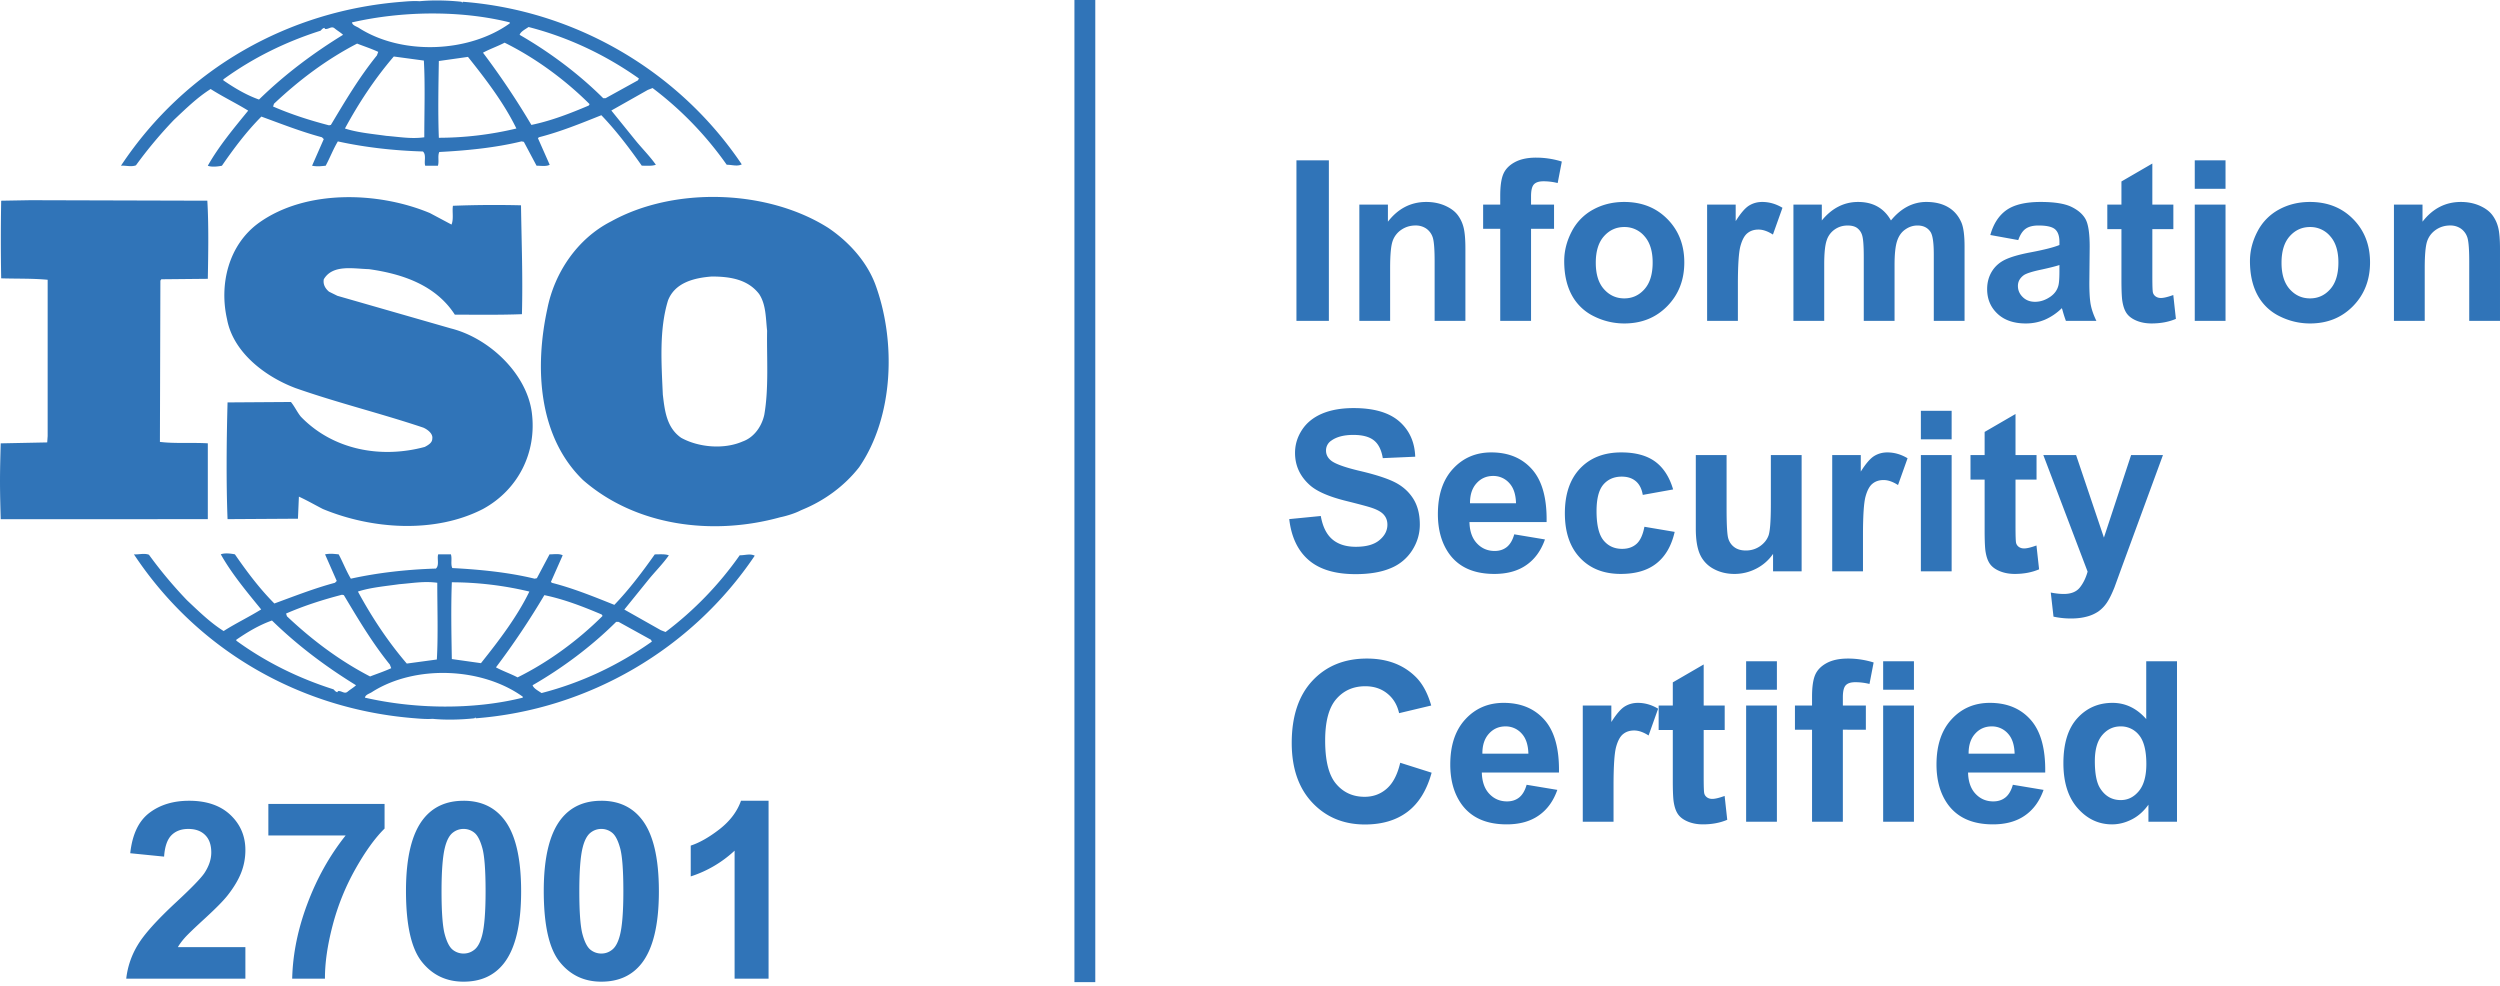
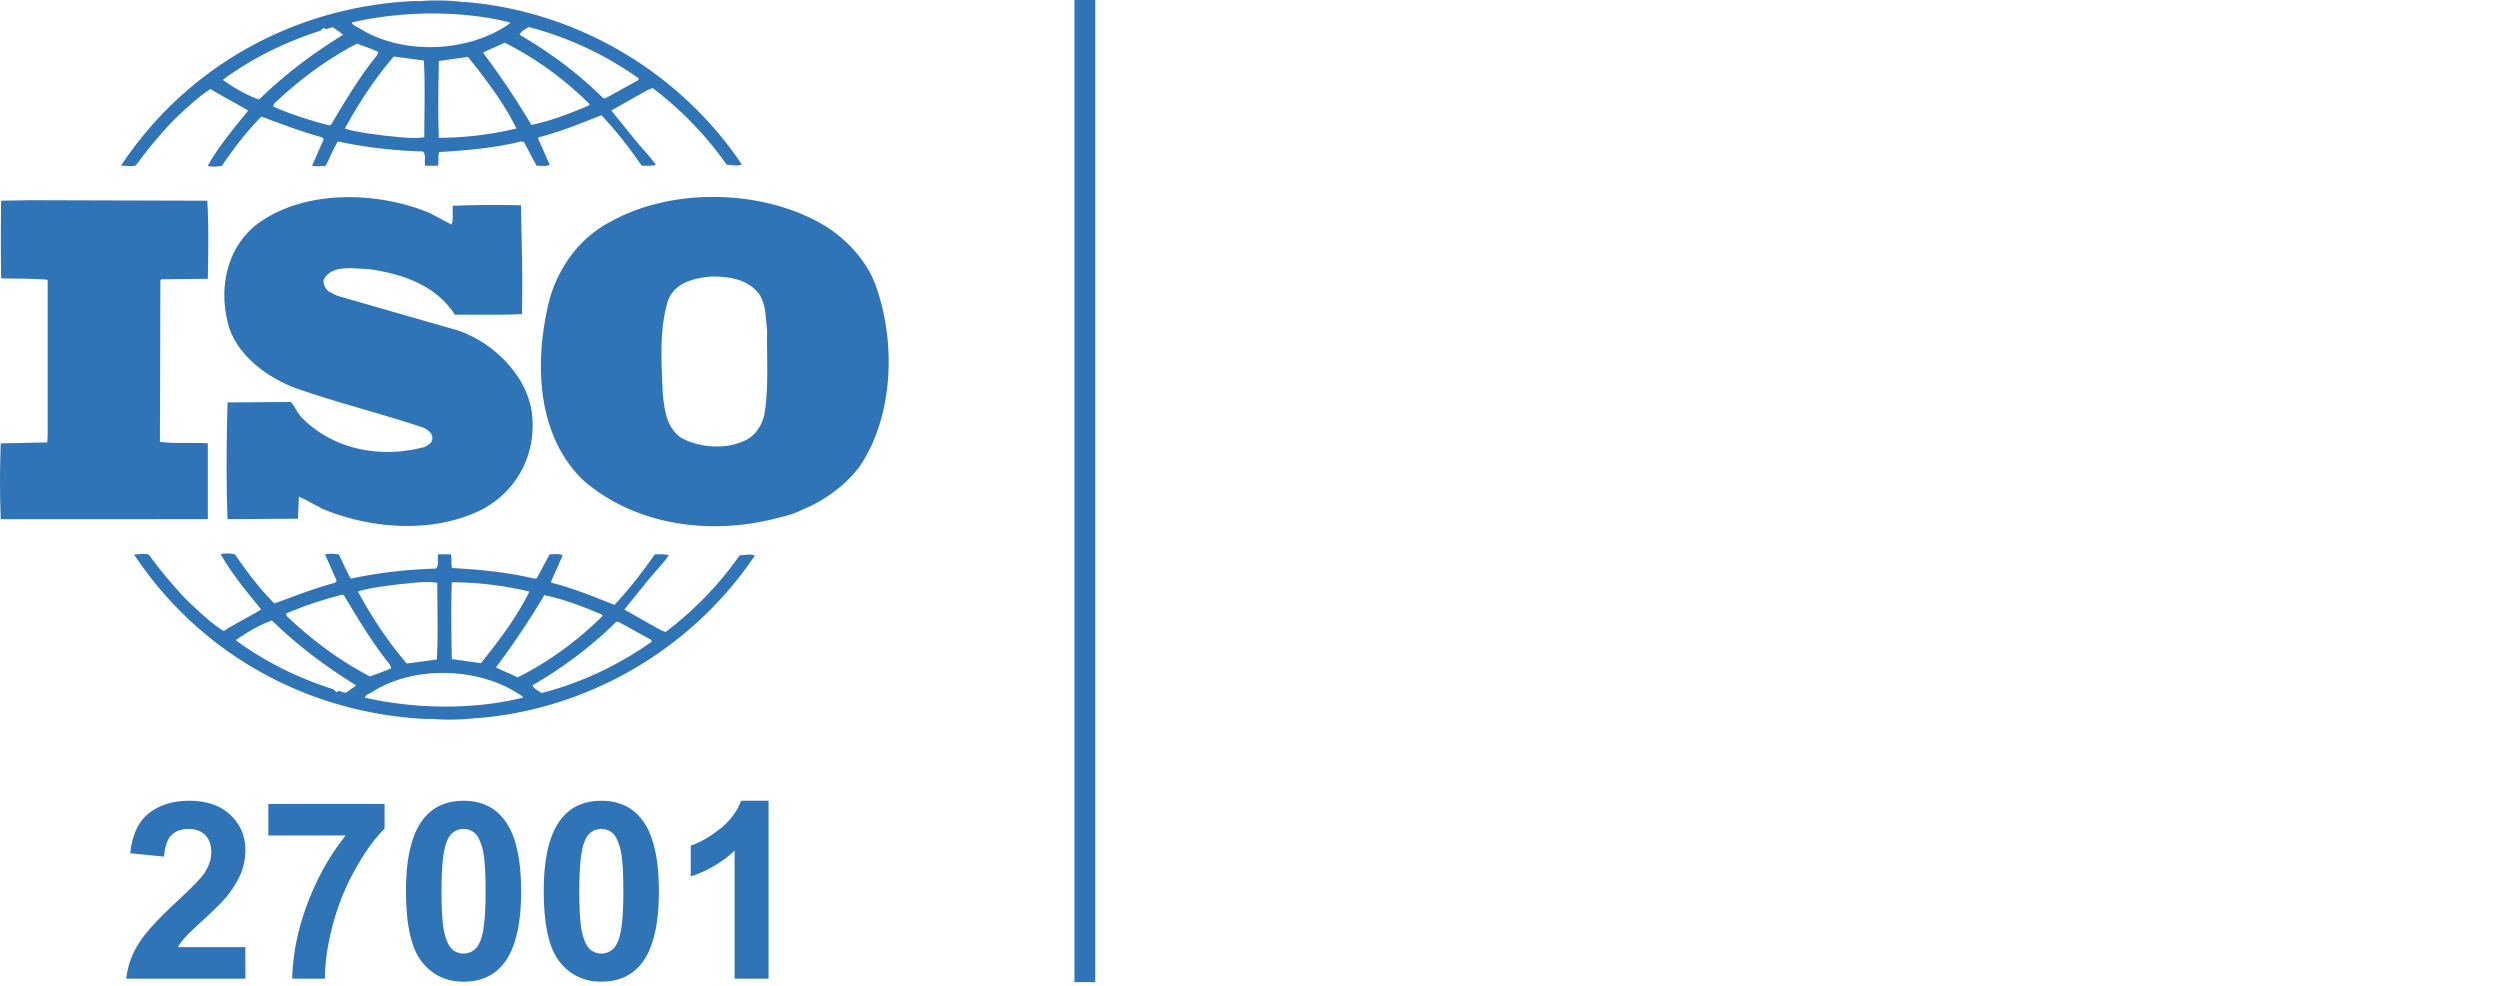
<svg xmlns="http://www.w3.org/2000/svg" width="175" height="69" fill="none">
-   <path d="M90.751 22.459V11.225h2.27V22.46h-2.27ZM102.578 22.46h-2.154v-4.154c0-.879-.047-1.447-.139-1.706a1.203 1.203 0 0 0-.45-.601 1.292 1.292 0 0 0-.746-.215c-.374 0-.71.102-1.005.306a1.56 1.56 0 0 0-.61.814c-.11.337-.165.96-.165 1.87v3.685h-2.155v-8.137h2v1.196c.712-.921 1.608-1.381 2.686-1.381.474 0 .911.086 1.304.256.392.173.691.39.892.656.202.267.343.568.422.905.081.338.12.82.12 1.447v5.058ZM103.819 14.322h1.197v-.615c0-.682.073-1.195.22-1.532.146-.338.413-.613.803-.824.393-.212.888-.317 1.484-.317.616 0 1.215.092 1.804.275l-.29 1.504a4.166 4.166 0 0 0-.99-.123c-.314 0-.537.07-.673.217-.136.146-.201.426-.201.84v.575h1.61v1.692h-1.61v6.445h-2.157v-6.445h-1.197v-1.692ZM109.495 18.274c0-.713.178-1.407.529-2.076a3.628 3.628 0 0 1 1.5-1.53c.647-.353 1.369-.531 2.167-.531 1.231 0 2.241.4 3.029 1.2.788.8 1.181 1.81 1.181 3.032 0 1.229-.398 2.249-1.191 3.06-.796.81-1.796 1.213-3.003 1.213a4.723 4.723 0 0 1-2.136-.504 3.475 3.475 0 0 1-1.547-1.483c-.351-.652-.529-1.444-.529-2.38Zm2.21.116c0 .808.191 1.425.575 1.854.383.429.856.643 1.419.643.563 0 1.034-.214 1.414-.643.382-.429.573-1.051.573-1.87 0-.795-.191-1.41-.573-1.839a1.813 1.813 0 0 0-1.414-.643c-.563 0-1.036.214-1.419.643-.384.43-.575 1.049-.575 1.855ZM121.652 22.46h-2.154v-8.138h2v1.157c.343-.547.652-.908.924-1.08.275-.173.584-.262.932-.262.492 0 .963.136 1.419.408l-.668 1.875c-.361-.233-.699-.35-1.01-.35-.304 0-.558.08-.767.248-.212.165-.375.466-.495.9s-.181 1.344-.181 2.728v2.513ZM125.54 14.322h1.987v1.11c.709-.864 1.558-1.295 2.539-1.295.521 0 .974.107 1.356.321.385.215.699.54.945.973.356-.434.744-.758 1.157-.973a2.842 2.842 0 0 1 1.327-.321c.597 0 1.105.123 1.519.366.413.24.722.599.926 1.067.15.348.223.91.223 1.687v5.202h-2.154v-4.65c0-.808-.074-1.329-.223-1.564-.199-.306-.505-.46-.919-.46-.303 0-.586.091-.853.277-.265.183-.456.452-.573.808-.118.356-.178.915-.178 1.682v3.907h-2.155V18c0-.792-.039-1.302-.115-1.532a.976.976 0 0 0-.356-.512c-.162-.113-.38-.17-.657-.17-.333 0-.631.088-.895.269a1.466 1.466 0 0 0-.574.774c-.115.338-.172.895-.172 1.677v3.954h-2.155v-8.137ZM141.278 16.805l-1.956-.354c.22-.787.597-1.367 1.134-1.747.539-.376 1.335-.567 2.392-.567.964 0 1.678.115 2.149.342.469.228.801.516.993.866.191.35.288.991.288 1.928l-.024 2.513c0 .714.034 1.243.105 1.583.068.337.199.703.387 1.09h-2.133a8.358 8.358 0 0 1-.207-.635 2.923 2.923 0 0 0-.076-.254 3.917 3.917 0 0 1-1.181.806 3.398 3.398 0 0 1-1.343.266c-.837 0-1.5-.227-1.981-.68-.485-.455-.725-1.03-.725-1.726 0-.457.11-.868.329-1.23.22-.36.529-.635.924-.826.396-.19.969-.358 1.715-.502 1.005-.188 1.704-.366 2.092-.528v-.215c0-.415-.102-.708-.306-.886-.205-.176-.59-.264-1.158-.264-.384 0-.683.075-.897.227-.215.15-.388.413-.521.793Zm2.882 1.747c-.275.091-.712.201-1.312.33-.597.127-.987.253-1.173.373-.28.202-.421.453-.421.759 0 .303.113.562.338.782.225.22.51.33.858.33.39 0 .759-.129 1.113-.382.262-.194.432-.432.513-.714.058-.184.084-.534.084-1.05v-.428ZM152.135 14.323v1.716h-1.471v3.28c0 .664.013 1.05.041 1.16.029.11.092.2.192.273.099.07.222.107.363.107.202 0 .49-.07.87-.207l.183 1.67c-.503.214-1.068.32-1.704.32-.388 0-.739-.065-1.05-.193-.312-.13-.539-.3-.686-.507-.147-.207-.246-.487-.304-.84-.044-.248-.068-.756-.068-1.517v-3.547h-.989v-1.715h.989v-1.62l2.163-1.255v2.875h1.471ZM153.633 13.218v-1.993h2.154v1.993h-2.154Zm0 9.241v-8.137h2.154v8.137h-2.154ZM157.497 18.274c0-.713.178-1.407.529-2.076a3.628 3.628 0 0 1 1.5-1.53c.647-.353 1.369-.531 2.167-.531 1.231 0 2.241.4 3.029 1.2.788.8 1.181 1.81 1.181 3.032 0 1.229-.398 2.249-1.191 3.06-.796.81-1.796 1.213-3.003 1.213a4.723 4.723 0 0 1-2.136-.504 3.475 3.475 0 0 1-1.547-1.483c-.351-.652-.529-1.444-.529-2.38Zm2.21.116c0 .808.191 1.425.575 1.854.383.429.856.643 1.419.643.563 0 1.034-.214 1.414-.643.382-.429.573-1.051.573-1.87 0-.795-.191-1.41-.573-1.839a1.813 1.813 0 0 0-1.414-.643c-.563 0-1.036.214-1.419.643-.384.43-.575 1.049-.575 1.855ZM175 22.46h-2.154v-4.154c0-.879-.047-1.447-.139-1.706a1.21 1.21 0 0 0-.45-.601 1.294 1.294 0 0 0-.746-.215c-.375 0-.71.102-1.006.306-.295.207-.5.477-.61.814-.109.337-.164.96-.164 1.87v3.685h-2.155v-8.137h2v1.196c.712-.921 1.607-1.381 2.686-1.381.474 0 .911.086 1.304.256.392.173.691.39.892.656.202.267.343.568.422.905.081.338.12.82.12 1.447v5.058ZM90.246 36.337l2.21-.217c.13.743.4 1.287.808 1.635.406.345.953.52 1.644.52.73 0 1.283-.154 1.652-.465.372-.309.558-.67.558-1.083 0-.267-.079-.492-.236-.677-.154-.189-.427-.351-.817-.487-.264-.094-.871-.256-1.816-.492-1.218-.3-2.071-.672-2.56-1.111-.692-.618-1.037-1.37-1.037-2.26 0-.573.162-1.107.487-1.606.324-.497.793-.876 1.403-1.138.612-.259 1.348-.39 2.212-.39 1.413 0 2.474.309 3.188.926.712.62 1.087 1.444 1.123 2.477l-2.27.1c-.096-.578-.305-.994-.625-1.245-.32-.254-.798-.38-1.437-.38-.66 0-1.178.134-1.55.406a.815.815 0 0 0-.361.695c0 .267.113.495.338.683.285.24.981.492 2.086.75 1.105.262 1.922.532 2.45.809.53.28.943.66 1.244 1.143.298.484.448 1.08.448 1.79 0 .643-.179 1.247-.537 1.806a3.21 3.21 0 0 1-1.519 1.253c-.654.275-1.47.411-2.447.411-1.422 0-2.513-.327-3.275-.983-.762-.657-1.217-1.614-1.364-2.87ZM105.998 37.403l2.149.358c-.277.787-.712 1.386-1.309 1.797-.594.413-1.34.617-2.235.617-1.417 0-2.464-.46-3.144-1.386-.537-.74-.807-1.677-.807-2.804 0-1.35.354-2.406 1.06-3.17.705-.764 1.597-1.146 2.676-1.146 1.212 0 2.167.4 2.869 1.2.699.801 1.034 2.025 1.005 3.676h-5.4c.015.638.188 1.135.521 1.488.332.356.748.534 1.243.534.338 0 .621-.092.851-.275.23-.186.406-.481.521-.89Zm.123-2.176c-.016-.625-.175-1.099-.482-1.423a1.482 1.482 0 0 0-1.12-.487c-.471 0-.859.173-1.165.516-.306.34-.458.805-.453 1.394h3.22ZM117.119 34.261l-2.125.382c-.071-.424-.233-.743-.487-.958-.254-.214-.581-.321-.984-.321-.54 0-.966.186-1.286.554-.319.372-.479.992-.479 1.86 0 .965.163 1.648.487 2.045.325.398.759.597 1.306.597.411 0 .744-.115 1.006-.348.261-.233.445-.633.552-1.198l2.118.358c-.22.97-.644 1.706-1.267 2.2-.623.497-1.458.743-2.508.743-1.191 0-2.141-.374-2.848-1.125-.71-.75-1.063-1.792-1.063-3.12 0-1.342.356-2.388 1.065-3.136.713-.751 1.673-1.125 2.885-1.125.992 0 1.78.214 2.367.64.583.427 1.005 1.078 1.261 1.952ZM124.114 39.992v-1.22a3.17 3.17 0 0 1-1.17 1.029 3.307 3.307 0 0 1-1.531.374c-.547 0-1.037-.12-1.471-.359a2.14 2.14 0 0 1-.945-1.012c-.194-.434-.291-1.036-.291-1.802v-5.148h2.155v3.738c0 1.146.039 1.847.12 2.106.079.256.222.46.432.612.209.151.476.225.798.225.369 0 .699-.1.99-.301.29-.204.489-.453.597-.75.107-.302.162-1.034.162-2.198v-3.431h2.154v8.137h-2ZM130.409 39.992h-2.154v-8.137h2v1.156c.343-.547.652-.907.924-1.08.275-.173.584-.262.932-.262.492 0 .963.136 1.419.409l-.668 1.875c-.361-.233-.699-.35-1.01-.35-.304 0-.558.08-.767.248-.212.165-.375.465-.495.9-.121.434-.181 1.344-.181 2.728v2.513ZM134.461 30.75v-1.992h2.154v1.993h-2.154Zm0 9.242v-8.137h2.154v8.137h-2.154ZM142.558 31.855v1.715h-1.472v3.28c0 .665.014 1.052.042 1.161.029.11.092.2.191.273.1.07.223.107.364.107.202 0 .49-.07.869-.207l.184 1.669c-.503.214-1.068.322-1.705.322-.387 0-.738-.066-1.049-.194-.312-.13-.54-.3-.686-.507-.147-.207-.246-.487-.304-.84-.044-.248-.068-.756-.068-1.517V33.57h-.989v-1.715h.989v-1.62l2.162-1.255v2.875h1.472ZM143.033 31.855h2.293l1.948 5.777 1.903-5.777h2.23l-2.874 7.83-.516 1.418c-.188.474-.369.837-.539 1.088a2.401 2.401 0 0 1-.591.61 2.603 2.603 0 0 1-.82.363c-.324.087-.691.131-1.102.131-.413 0-.819-.044-1.22-.13l-.191-1.688c.338.068.642.1.914.1.5 0 .872-.147 1.112-.44.239-.293.424-.667.553-1.122l-3.1-8.16ZM98.015 53.393l2.199.696c-.338 1.227-.898 2.137-1.683 2.733-.783.594-1.78.892-2.987.892-1.492 0-2.72-.51-3.68-1.527-.961-1.02-1.443-2.414-1.443-4.18 0-1.87.484-3.322 1.45-4.357.966-1.033 2.236-1.551 3.812-1.551 1.374 0 2.492.405 3.35 1.219.513.478.896 1.169 1.152 2.068l-2.248.536c-.131-.583-.409-1.043-.833-1.38-.421-.338-.934-.505-1.537-.505-.832 0-1.51.298-2.028.897-.519.596-.778 1.564-.778 2.903 0 1.42.254 2.433.767 3.034.51.604 1.176.905 1.992.905.605 0 1.123-.19 1.558-.575.434-.382.746-.986.937-1.808ZM106.864 54.934l2.149.358c-.277.788-.712 1.387-1.309 1.797-.594.413-1.34.617-2.235.617-1.416 0-2.464-.46-3.144-1.386-.537-.74-.806-1.676-.806-2.804 0-1.35.353-2.406 1.06-3.17.704-.763 1.597-1.145 2.675-1.145 1.212 0 2.168.4 2.869 1.2.699.8 1.034 2.025 1.005 3.675h-5.4c.016.638.188 1.135.521 1.488.332.356.749.534 1.243.534.338 0 .621-.092.851-.275.23-.185.406-.481.521-.889Zm.123-2.176c-.016-.625-.175-1.099-.482-1.423a1.482 1.482 0 0 0-1.12-.487c-.471 0-.859.173-1.165.516-.306.34-.458.805-.453 1.394h3.22ZM112.948 57.523h-2.154v-8.137h2v1.156c.343-.546.652-.907.924-1.08.275-.172.584-.261.932-.261.492 0 .963.136 1.419.408l-.668 1.875c-.361-.233-.699-.35-1.01-.35-.304 0-.558.08-.767.248-.212.165-.375.466-.495.9s-.181 1.344-.181 2.728v2.513ZM120.729 49.387v1.715h-1.471v3.28c0 .665.013 1.052.042 1.162.029.11.092.199.191.272.1.07.223.107.364.107.202 0 .49-.07.869-.207l.183 1.67c-.502.213-1.068.32-1.704.32-.387 0-.738-.065-1.049-.193-.312-.13-.54-.3-.686-.507-.147-.207-.246-.487-.304-.84-.044-.248-.068-.756-.068-1.517v-3.547h-.99v-1.715h.99v-1.62l2.162-1.255v2.875h1.471ZM122.229 48.283V46.29h2.154v1.993h-2.154Zm0 9.24v-8.137h2.154v8.137h-2.154ZM125.646 49.386h1.197v-.614c0-.683.073-1.196.22-1.533.146-.337.413-.612.803-.824.393-.212.888-.316 1.485-.316a6.03 6.03 0 0 1 1.803.274l-.29 1.504a4.166 4.166 0 0 0-.99-.123c-.314 0-.536.07-.673.217-.136.147-.201.427-.201.84v.575h1.61v1.693H129v6.444h-2.157V51.08h-1.197v-1.693ZM131.821 48.283V46.29h2.155v1.993h-2.155Zm0 9.24v-8.137h2.155v8.137h-2.155ZM140.9 54.934l2.149.358c-.277.788-.712 1.387-1.309 1.797-.594.413-1.34.617-2.235.617-1.416 0-2.463-.46-3.144-1.386-.537-.74-.806-1.676-.806-2.804 0-1.35.353-2.406 1.06-3.17.704-.763 1.597-1.145 2.675-1.145 1.212 0 2.168.4 2.869 1.2.699.8 1.034 2.025 1.006 3.675h-5.401c.016.638.189 1.135.521 1.488.333.356.749.534 1.244.534.337 0 .62-.092.85-.275.231-.185.406-.481.521-.889Zm.123-2.176c-.015-.625-.175-1.099-.481-1.423a1.486 1.486 0 0 0-1.121-.487c-.471 0-.859.173-1.165.516-.306.34-.458.805-.453 1.394h3.22ZM152.39 57.523h-2v-1.195c-.332.466-.725.811-1.178 1.038-.453.228-.908.34-1.369.34-.937 0-1.738-.376-2.405-1.13-.665-.753-1-1.804-1-3.151 0-1.381.324-2.43.973-3.147.65-.716 1.472-1.077 2.464-1.077.908 0 1.696.379 2.361 1.135V46.29h2.154v11.233Zm-5.751-4.245c0 .869.12 1.497.361 1.886.346.56.833.842 1.456.842.497 0 .919-.211 1.267-.633.345-.42.521-1.051.521-1.888 0-.934-.17-1.609-.505-2.02a1.607 1.607 0 0 0-1.299-.617c-.51 0-.937.205-1.283.61-.345.405-.518 1.012-.518 1.82Z" fill="#3074B8" />
  <path fill-rule="evenodd" clip-rule="evenodd" d="M10.427 38.834a30.555 30.555 0 0 0 2.661 3.182c.852.804 1.644 1.576 2.566 2.157.855-.546 1.807-1.001 2.628-1.514-1.018-1.248-2.07-2.508-2.826-3.855.229-.1.658-.07.987 0 .821 1.188 1.706 2.377 2.762 3.44 1.41-.516 2.792-1.061 4.24-1.449l.128-.128-.819-1.863c.363-.07.593-.035.952 0 .295.543.524 1.153.853 1.703 1.909-.42 3.915-.644 5.953-.707.26-.228.065-.708.163-.996h.888c.097.316-.033.674.097.96 1.908.1 3.912.293 5.76.744l.16-.033.887-1.67c.297 0 .69-.068.92.067l-.823 1.86.068.065c1.51.386 2.925.965 4.372 1.543 1.022-1.061 1.972-2.316 2.83-3.534.36 0 .721-.035.985.067-.431.613-.976 1.148-1.448 1.732l-1.669 2.064 2.556 1.444.331.128a24.012 24.012 0 0 0 5.19-5.37c.394 0 .724-.135 1.053.027-4.408 6.557-11.671 10.776-19.524 11.383l-.034-.063-.067.063c-.887.095-1.976.132-2.928.037-.36.028-.787 0-1.215-.037-7.888-.607-15.152-4.63-19.69-11.478.329.03.723-.1 1.053.03Zm13.644 2.826-.132-.028c-1.349.35-2.665.772-3.914 1.317l.063.193c1.808 1.704 3.714 3.12 5.818 4.211.495-.193.988-.352 1.48-.58l-.096-.251c-1.251-1.548-2.235-3.217-3.22-4.862Zm6.539-.866c-.918-.128-1.74.029-2.665.1-.883.13-2.003.222-2.89.516.954 1.76 2.073 3.468 3.42 5.04l2.104-.285c.097-1.67.03-3.6.03-5.371Zm1.018-.034c-.065 1.71-.031 3.605 0 5.374l2.039.288c1.281-1.605 2.533-3.251 3.389-5.012a23.541 23.541 0 0 0-5.428-.65Zm10.49 2.254c-1.285-.544-2.602-1.06-4.013-1.354a54.406 54.406 0 0 1-3.388 5.055c.46.252 1.023.445 1.514.702 2.141-1.06 4.21-2.57 5.95-4.302l-.064-.1Zm-4.211 5.5c2.761-.71 5.358-1.93 7.725-3.603l-.065-.128L43.3 43.53h-.168c-1.74 1.73-3.777 3.243-5.85 4.436.066.225.396.387.624.547Zm-1.313.323v-.069c-2.862-2.053-7.496-2.246-10.518-.349-.17.129-.495.191-.53.417 3.486.8 7.593.865 11.047 0Zm-20.053-3.99c2.072 1.51 4.372 2.635 6.805 3.407.1.1.163.196.293.196v-.067c.263-.063.461.229.69.038.199-.167.431-.294.593-.454-2.036-1.252-4.043-2.734-5.884-4.531-.888.315-1.706.8-2.498 1.347v.063ZM61.259 19.873c-.592-1.548-1.808-2.93-3.288-3.926-4.272-2.701-10.783-2.894-15.186-.452-2.4 1.219-3.978 3.63-4.47 6.115-.89 4.08-.66 8.936 2.497 11.995 3.682 3.213 9.04 3.923 13.805 2.603.227-.043.944-.223 1.439-.484l.14-.06c1.48-.612 2.89-1.61 3.944-2.96 2.432-3.54 2.599-8.845 1.119-12.831ZM53.5 29.036c-.168.774-.69 1.576-1.515 1.867-1.313.575-3.088.415-4.304-.257-1.02-.71-1.151-1.899-1.283-3.024-.1-2.217-.26-4.565.364-6.592.489-1.256 1.837-1.579 3.057-1.674 1.28 0 2.528.195 3.319 1.224.492.738.462 1.703.56 2.572-.035 1.832.13 4.017-.198 5.884Zm-38.953 1.997c-1.086-.066-2.302.03-3.353-.1l.033-11.29.066-.094 3.254-.032c.034-1.832.066-3.798-.034-5.468l-12.39-.035-2.04.036a151.537 151.537 0 0 0 0 5.433c1.118.035 2.168 0 3.253.101V30.52l-.031.449-3.255.066C.026 31.905 0 32.805 0 33.688c0 .882.026 1.782.051 2.656l14.496-.003v-5.308Zm-5.03-19.462a30.558 30.558 0 0 1 2.662-3.183c.852-.804 1.644-1.575 2.566-2.157.855.547 1.807 1.002 2.628 1.514-1.018 1.248-2.07 2.508-2.826 3.856.228.1.658.068.987 0 .82-1.188 1.706-2.378 2.762-3.44 1.41.516 2.792 1.06 4.24 1.448l.128.128-.819 1.864c.363.068.593.035.952 0 .295-.544.524-1.153.853-1.703 1.909.42 3.915.644 5.953.706.26.229.064.709.163.997h.888c.096-.317-.033-.675.096-.961 1.909-.1 3.913-.293 5.76-.744l.16.034.888 1.669c.296 0 .69.069.92-.066l-.823-1.86.068-.065c1.51-.387 2.925-.965 4.371-1.543 1.022 1.06 1.973 2.315 2.83 3.533.36 0 .722.035.985-.066-.43-.613-.975-1.148-1.447-1.732l-1.669-2.064 2.555-1.444.332-.129a24.015 24.015 0 0 1 5.19 5.37c.394 0 .724.135 1.053-.027C47.516 4.95 40.252.731 32.4.124l-.034.062-.068-.062c-.886-.095-1.975-.132-2.927-.038-.36-.028-.787 0-1.215.038-7.888.607-15.152 4.63-19.69 11.478.329-.031.723.1 1.053-.031Zm13.644-2.826-.13.028c-1.35-.35-2.666-.773-3.916-1.317l.064-.194c1.808-1.704 3.714-3.12 5.818-4.211.495.193.988.352 1.48.58l-.096.252c-1.252 1.548-2.235 3.216-3.22 4.862Zm6.54.865c-.919.129-1.74-.028-2.665-.1-.883-.129-2.003-.222-2.89-.515.953-1.761 2.073-3.469 3.419-5.04l2.105.285c.097 1.67.03 3.6.03 5.37Zm1.018.035c-.065-1.71-.031-3.605 0-5.374.66-.094 1.38-.194 2.039-.289 1.281 1.606 2.533 3.252 3.389 5.013a23.548 23.548 0 0 1-5.428.65ZM41.209 7.39c-1.285.544-2.6 1.06-4.012 1.355a54.396 54.396 0 0 0-3.388-5.056c.46-.252 1.022-.445 1.514-.701 2.14 1.06 4.21 2.57 5.95 4.302l-.064.1Zm-4.21-5.499c2.761.71 5.358 1.93 7.725 3.602l-.066.129-2.266 1.252h-.167c-1.74-1.73-3.777-3.242-5.85-4.435.065-.226.396-.388.624-.548Zm-1.314-.323v.068c-2.861 2.053-7.495 2.247-10.518.349-.17-.129-.494-.19-.529-.416 3.486-.8 7.593-.865 11.047-.001Zm-20.053 3.99c2.073-1.51 4.373-2.635 6.806-3.408.1-.1.163-.195.293-.195v.066c.262.063.46-.228.69-.037.199.166.43.293.593.453-2.037 1.252-4.043 2.734-5.884 4.532-.888-.316-1.706-.801-2.498-1.347v-.064Zm14.103 25.726c-3.09.838-6.444.2-8.678-2.12-.262-.322-.428-.705-.692-1.025l-4.436.03c-.07 2.605-.101 5.597 0 8.171l4.928-.031.066-1.545c.561.257 1.12.578 1.678.866 3.419 1.417 7.82 1.739 11.206 0 2.467-1.347 3.783-3.951 3.42-6.755-.36-2.73-2.99-5.209-5.651-5.882l-7.957-2.286-.588-.29c-.264-.224-.429-.511-.365-.868.625-1.059 2.073-.737 3.158-.709 2.3.323 4.666 1.094 6.015 3.186 1.445 0 3.12.028 4.697-.034.067-2.636-.026-4.95-.065-7.62a74.723 74.723 0 0 0-4.765.033c-.066.382.064.927-.1 1.315l-1.512-.805c-3.617-1.51-8.68-1.669-11.966.68-2.137 1.54-2.793 4.31-2.234 6.753.426 2.312 2.66 4.018 4.798 4.82 2.925 1.028 5.981 1.772 8.945 2.768.293.13.687.422.623.775.002.286-.296.45-.525.573Z" fill="#3074B8" />
  <path d="M17.177 66.297v2.209h-8.34a5.745 5.745 0 0 1 .815-2.373c.45-.748 1.344-1.739 2.673-2.974 1.075-.996 1.73-1.675 1.974-2.03.326-.49.49-.976.49-1.455 0-.529-.14-.936-.427-1.221-.286-.286-.68-.428-1.182-.428-.497 0-.89.15-1.185.448-.291.3-.462.797-.508 1.49l-2.37-.237c.142-1.308.584-2.246 1.33-2.818.745-.569 1.676-.855 2.794-.855 1.225 0 2.187.332 2.887.99.699.662 1.049 1.482 1.049 2.463 0 .558-.101 1.089-.3 1.594-.2.505-.518 1.034-.952 1.585-.289.367-.809.895-1.557 1.582-.752.688-1.228 1.147-1.428 1.372-.2.225-.364.445-.488.658h4.725ZM18.785 58.482v-2.206h8.135V58c-.67.661-1.353 1.608-2.049 2.844a16.561 16.561 0 0 0-1.587 3.935c-.364 1.392-.543 2.633-.537 3.728h-2.294c.04-1.715.393-3.462 1.063-5.243.668-1.785 1.56-3.376 2.679-4.782h-5.41ZM32.448 56.053c1.205 0 2.144.43 2.82 1.288.807 1.013 1.211 2.697 1.211 5.05 0 2.344-.407 4.03-1.22 5.058-.67.846-1.606 1.268-2.81 1.268-1.206 0-2.18-.462-2.92-1.392-.74-.927-1.11-2.581-1.11-4.96 0-2.336.408-4.016 1.22-5.041.67-.846 1.607-1.27 2.81-1.27Zm0 1.972c-.286 0-.543.093-.768.275-.226.184-.402.513-.526.987-.162.615-.246 1.649-.246 3.104s.075 2.454.22 2.997c.147.545.332.906.554 1.088a1.2 1.2 0 0 0 .766.272c.29 0 .546-.093.772-.278.225-.181.401-.51.526-.984.161-.61.245-1.64.245-3.095 0-1.455-.075-2.454-.22-3-.147-.543-.332-.907-.554-1.091a1.188 1.188 0 0 0-.769-.275ZM42.092 56.053c1.205 0 2.144.43 2.82 1.288.806 1.013 1.21 2.697 1.21 5.05 0 2.344-.407 4.03-1.219 5.058-.67.846-1.606 1.268-2.811 1.268-1.205 0-2.18-.462-2.919-1.392-.74-.927-1.11-2.581-1.11-4.96 0-2.336.408-4.016 1.22-5.041.67-.846 1.607-1.27 2.809-1.27Zm0 1.972c-.286 0-.544.093-.769.275-.225.184-.402.513-.526.987-.162.615-.245 1.649-.245 3.104s.075 2.454.22 2.997c.147.545.331.906.554 1.088a1.2 1.2 0 0 0 .766.272c.289 0 .546-.093.771-.278.226-.181.402-.51.526-.984.162-.61.246-1.64.246-3.095 0-1.455-.075-2.454-.22-3-.147-.543-.332-.907-.555-1.091a1.189 1.189 0 0 0-.768-.275ZM53.8 68.506h-2.378v-8.96a8.15 8.15 0 0 1-3.071 1.803v-2.157c.618-.202 1.294-.586 2.023-1.152.728-.57 1.227-1.23 1.496-1.987h1.93v12.453ZM76.672 0H75.21v68.75h1.46V0Z" fill="#3074B8" />
</svg>